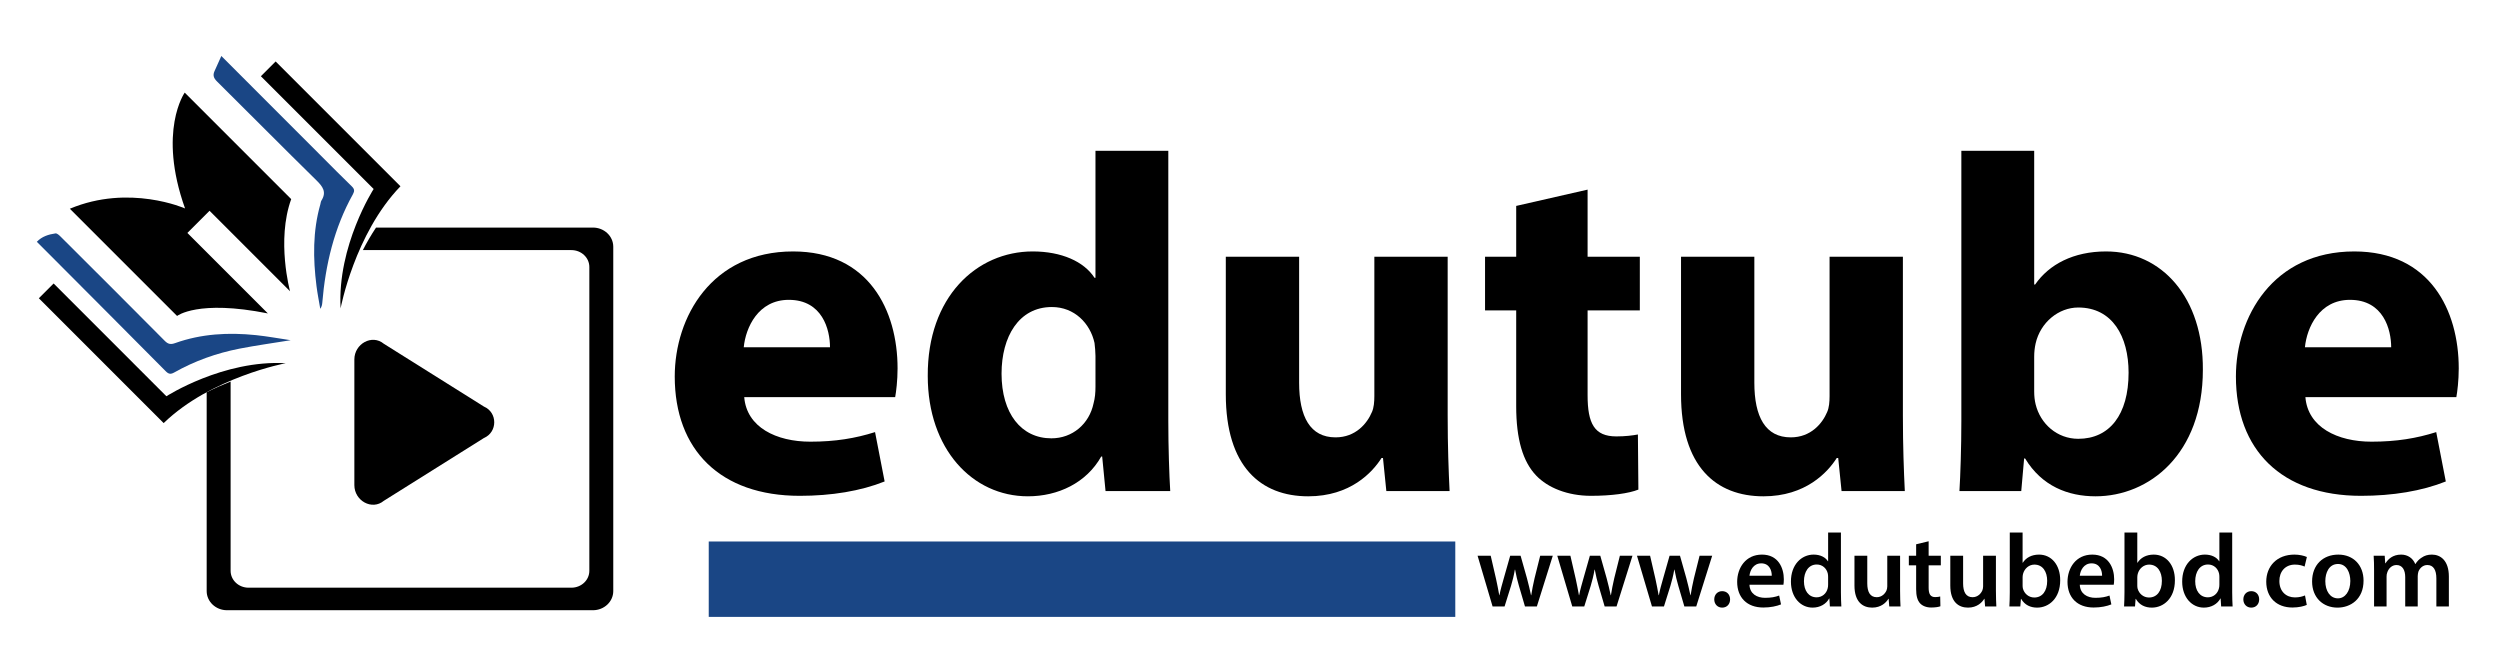
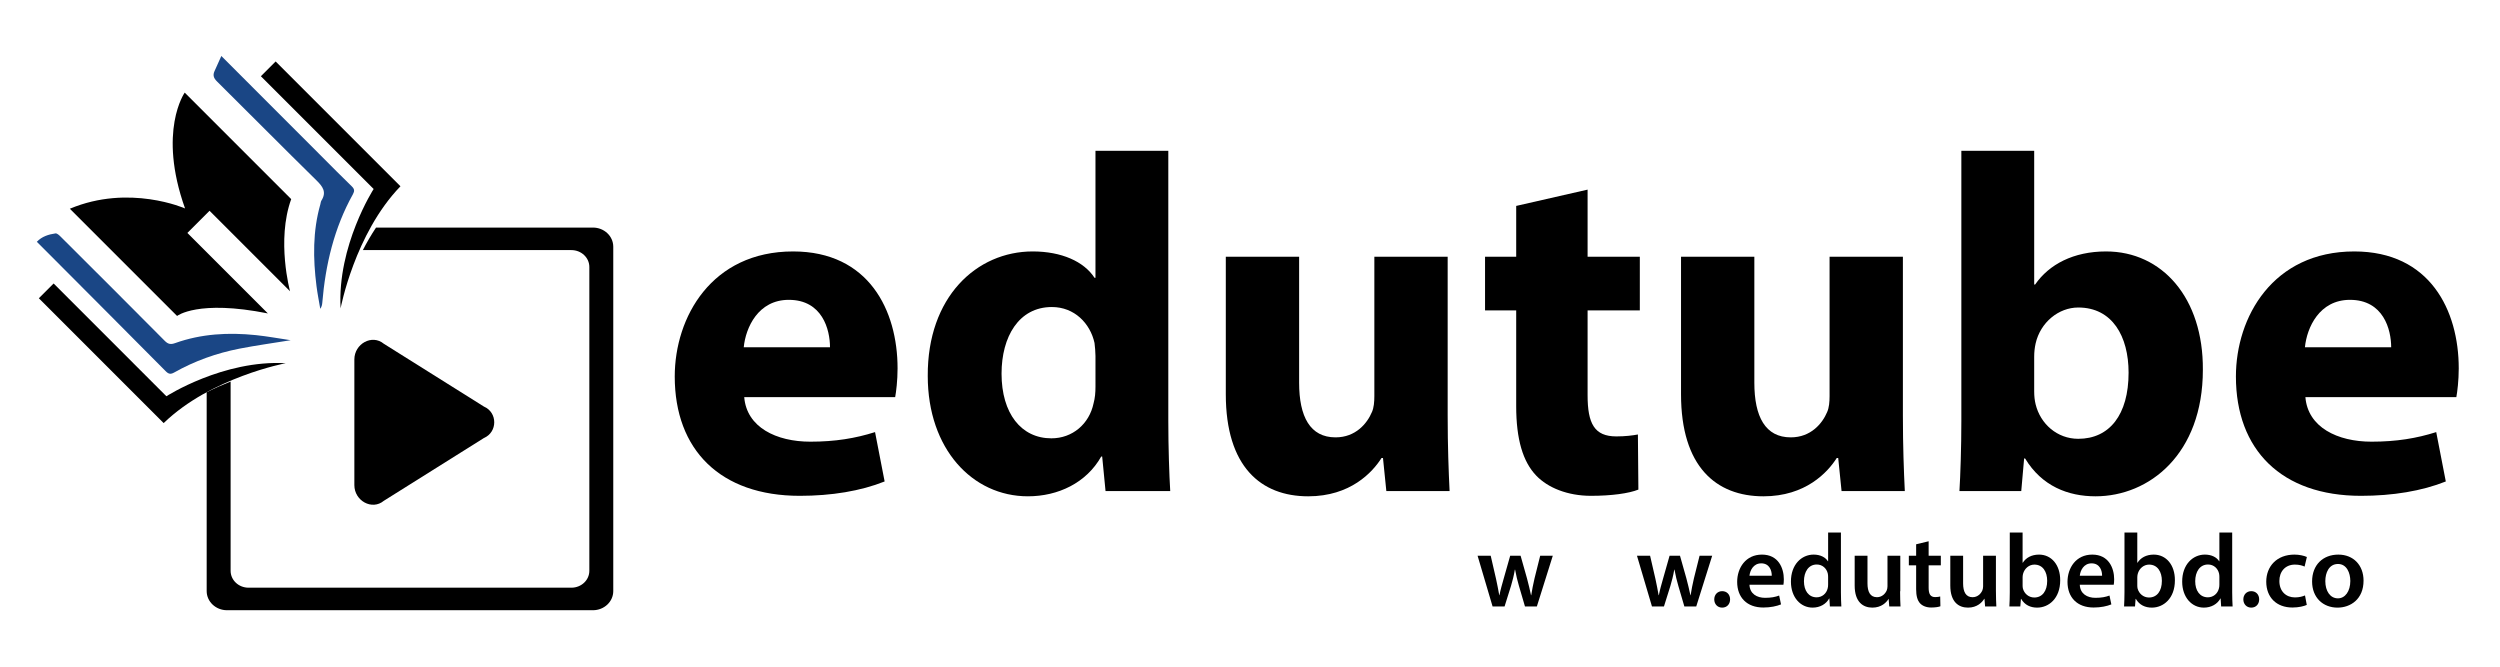
<svg xmlns="http://www.w3.org/2000/svg" version="1.1" id="Layer_1" x="0px" y="0px" width="719.964px" height="191.99px" viewBox="0 0 719.964 191.99" enable-background="new 0 0 719.964 191.99" xml:space="preserve">
  <g>
    <path d="M214.326,114.363c0.689,8.694,9.246,12.834,19.044,12.834c7.176,0,12.972-0.966,18.63-2.76l2.76,14.215   c-6.899,2.76-15.318,4.139-24.426,4.139c-22.908,0-36.019-13.248-36.019-34.361c0-17.112,10.626-36.018,34.087-36.018   c21.804,0,30.084,16.974,30.084,33.672c0,3.588-0.414,6.762-0.69,8.279H214.326z M239.028,100.012   c0-5.106-2.208-13.662-11.868-13.662c-8.832,0-12.42,8.004-12.973,13.662H239.028z" />
    <path d="M336.456,43.431v77.833c0,7.59,0.276,15.594,0.552,20.148h-18.63l-0.966-9.937h-0.276   c-4.277,7.59-12.42,11.454-21.113,11.454c-16.009,0-28.843-13.662-28.843-34.639c-0.138-22.77,14.076-35.879,30.223-35.879   c8.279,0,14.766,2.898,17.802,7.59h0.276v-36.57H336.456z M315.48,102.496c0-1.104-0.139-2.623-0.276-3.727   c-1.242-5.658-5.796-10.35-12.282-10.35c-9.521,0-14.49,8.556-14.49,19.182c0,11.454,5.658,18.63,14.353,18.63   c6.072,0,10.902-4.14,12.144-10.073c0.414-1.519,0.553-3.037,0.553-4.83V102.496z" />
    <path d="M416.909,119.746c0,8.832,0.276,16.008,0.552,21.666h-18.216l-0.966-9.522h-0.414c-2.622,4.14-8.97,11.04-21.114,11.04   c-13.662,0-23.736-8.557-23.736-29.395V73.929h21.114v36.294c0,9.798,3.174,15.731,10.488,15.731c5.796,0,9.108-4.002,10.488-7.313   c0.552-1.242,0.689-2.897,0.689-4.554V73.929h21.114V119.746z" />
    <path d="M457.204,54.609v19.32h15.042v15.456h-15.042v24.426c0,8.142,1.933,11.868,8.28,11.868c2.622,0,4.692-0.275,6.21-0.553   l0.138,15.871c-2.76,1.104-7.728,1.793-13.662,1.793c-6.762,0-12.42-2.346-15.731-5.795c-3.864-4.002-5.796-10.488-5.796-20.011   v-27.6h-8.971V73.929h8.971V59.301L457.204,54.609z" />
    <path d="M548.006,119.746c0,8.832,0.276,16.008,0.552,21.666h-18.216l-0.966-9.522h-0.414c-2.622,4.14-8.97,11.04-21.114,11.04   c-13.662,0-23.736-8.557-23.736-29.395V73.929h21.114v36.294c0,9.798,3.174,15.731,10.488,15.731c5.796,0,9.108-4.002,10.488-7.313   c0.552-1.242,0.689-2.897,0.689-4.554V73.929h21.114V119.746z" />
    <path d="M564.289,141.412c0.275-4.416,0.552-12.559,0.552-20.148V43.431h20.977v38.502h0.275c4.002-5.796,11.04-9.522,20.424-9.522   c16.146,0,28.015,13.386,27.877,34.086c0,24.287-15.456,36.432-30.912,36.432c-7.866,0-15.456-2.898-20.286-10.902h-0.276   l-0.828,9.385H564.289z M585.817,112.707c0,1.381,0.138,2.623,0.413,3.727c1.381,5.658,6.211,9.936,12.282,9.936   c8.971,0,14.49-6.899,14.49-19.043c0-10.489-4.692-18.769-14.49-18.769c-5.657,0-10.901,4.278-12.282,10.35   c-0.275,1.242-0.413,2.484-0.413,3.864V112.707z" />
    <path d="M663.922,114.363c0.689,8.694,9.246,12.834,19.044,12.834c7.176,0,12.972-0.966,18.63-2.76l2.76,14.215   c-6.899,2.76-15.317,4.139-24.426,4.139c-22.908,0-36.019-13.248-36.019-34.361c0-17.112,10.626-36.018,34.086-36.018   c21.805,0,30.085,16.974,30.085,33.672c0,3.588-0.414,6.762-0.69,8.279H663.922z M688.625,100.012   c0-5.106-2.208-13.662-11.868-13.662c-8.832,0-12.42,8.004-12.973,13.662H688.625z" />
  </g>
-   <rect x="204.105" y="155.943" fill-rule="evenodd" clip-rule="evenodd" fill="#1A4685" width="214.998" height="21.713" />
  <g>
    <path d="M429.302,160.047l1.529,6.631c0.33,1.559,0.66,3.148,0.932,4.738h0.059c0.301-1.59,0.781-3.209,1.201-4.709l1.889-6.66h3   l1.83,6.48c0.451,1.709,0.84,3.299,1.17,4.889h0.061c0.24-1.59,0.57-3.18,0.959-4.889l1.621-6.48h3.629l-4.59,14.609h-3.42   l-1.74-5.939c-0.449-1.529-0.779-2.91-1.109-4.68h-0.061c-0.299,1.801-0.689,3.24-1.109,4.68l-1.859,5.939h-3.449l-4.32-14.609   H429.302z" />
-     <path d="M452.251,160.047l1.529,6.631c0.33,1.559,0.66,3.148,0.932,4.738h0.059c0.301-1.59,0.781-3.209,1.201-4.709l1.889-6.66h3   l1.83,6.48c0.451,1.709,0.84,3.299,1.17,4.889h0.061c0.24-1.59,0.57-3.18,0.959-4.889l1.621-6.48h3.629l-4.59,14.609h-3.42   l-1.74-5.939c-0.449-1.529-0.779-2.91-1.109-4.68h-0.061c-0.299,1.801-0.689,3.24-1.109,4.68l-1.859,5.939h-3.449l-4.32-14.609   H452.251z" />
    <path d="M475.203,160.047l1.529,6.631c0.33,1.559,0.66,3.148,0.93,4.738h0.061c0.299-1.59,0.779-3.209,1.199-4.709l1.891-6.66h3   l1.83,6.48c0.449,1.709,0.84,3.299,1.17,4.889h0.059c0.24-1.59,0.57-3.18,0.961-4.889l1.619-6.48h3.631l-4.59,14.609h-3.42   l-1.74-5.939c-0.449-1.529-0.779-2.91-1.109-4.68h-0.061c-0.301,1.801-0.689,3.24-1.109,4.68l-1.861,5.939h-3.449l-4.32-14.609   H475.203z" />
    <path d="M493.681,172.617c0-1.381,0.961-2.371,2.279-2.371c1.352,0,2.281,0.961,2.281,2.371c0,1.35-0.9,2.369-2.281,2.369   C494.611,174.986,493.681,173.967,493.681,172.617z" />
    <path d="M503.822,168.387c0.09,2.641,2.16,3.779,4.5,3.779c1.709,0,2.939-0.238,4.049-0.658l0.541,2.549c-1.26,0.51-3,0.9-5.1,0.9   c-4.74,0-7.531-2.91-7.531-7.381c0-4.049,2.461-7.859,7.141-7.859c4.74,0,6.299,3.9,6.299,7.109c0,0.691-0.059,1.23-0.119,1.561   H503.822z M510.242,165.807c0.029-1.35-0.57-3.57-3.031-3.57c-2.279,0-3.238,2.07-3.389,3.57H510.242z" />
    <path d="M530.16,153.357v17.189c0,1.5,0.061,3.119,0.121,4.109h-3.301l-0.15-2.309h-0.059c-0.871,1.619-2.641,2.639-4.77,2.639   c-3.48,0-6.24-2.969-6.24-7.469c-0.031-4.891,3.029-7.801,6.539-7.801c2.01,0,3.451,0.84,4.109,1.92h0.061v-8.279H530.16z    M526.47,166.137c0-0.299-0.029-0.66-0.09-0.959c-0.33-1.441-1.5-2.611-3.18-2.611c-2.369,0-3.689,2.102-3.689,4.83   c0,2.67,1.32,4.621,3.66,4.621c1.5,0,2.818-1.021,3.18-2.611c0.09-0.33,0.119-0.689,0.119-1.08V166.137z" />
-     <path d="M547.201,170.277c0,1.74,0.059,3.18,0.119,4.379h-3.24l-0.18-2.219h-0.061c-0.629,1.049-2.068,2.549-4.68,2.549   c-2.67,0-5.1-1.59-5.1-6.359v-8.58h3.689v7.949c0,2.432,0.781,3.99,2.73,3.99c1.471,0,2.43-1.049,2.82-1.979   c0.119-0.33,0.209-0.721,0.209-1.141v-8.82h3.691V170.277z" />
+     <path d="M547.201,170.277c0,1.74,0.059,3.18,0.119,4.379h-3.24l-0.18-2.219c-0.629,1.049-2.068,2.549-4.68,2.549   c-2.67,0-5.1-1.59-5.1-6.359v-8.58h3.689v7.949c0,2.432,0.781,3.99,2.73,3.99c1.471,0,2.43-1.049,2.82-1.979   c0.119-0.33,0.209-0.721,0.209-1.141v-8.82h3.691V170.277z" />
    <path d="M555.421,155.877v4.17h3.51v2.76h-3.51v6.451c0,1.77,0.479,2.699,1.889,2.699c0.631,0,1.111-0.09,1.441-0.18l0.059,2.82   c-0.539,0.209-1.5,0.359-2.67,0.359c-1.35,0-2.49-0.451-3.18-1.201c-0.779-0.84-1.139-2.158-1.139-4.078v-6.871h-2.102v-2.76h2.102   v-3.299L555.421,155.877z" />
    <path d="M574.8,170.277c0,1.74,0.059,3.18,0.119,4.379h-3.24l-0.18-2.219h-0.061c-0.629,1.049-2.068,2.549-4.68,2.549   c-2.67,0-5.1-1.59-5.1-6.359v-8.58h3.689v7.949c0,2.432,0.781,3.99,2.73,3.99c1.471,0,2.43-1.049,2.82-1.979   c0.119-0.33,0.209-0.721,0.209-1.141v-8.82h3.691V170.277z" />
    <path d="M578.669,174.656c0.061-0.99,0.119-2.609,0.119-4.109v-17.189h3.691v8.699h0.059c0.9-1.41,2.49-2.34,4.68-2.34   c3.57,0,6.121,2.971,6.09,7.41c0,5.25-3.328,7.859-6.629,7.859c-1.891,0-3.57-0.719-4.619-2.52H582l-0.18,2.189H578.669z    M582.48,168.627c0,0.301,0.029,0.6,0.09,0.869c0.389,1.471,1.68,2.58,3.27,2.58c2.311,0,3.719-1.859,3.719-4.799   c0-2.58-1.229-4.68-3.689-4.68c-1.5,0-2.85,1.08-3.27,2.699c-0.061,0.27-0.119,0.6-0.119,0.961V168.627z" />
    <path d="M598.949,168.387c0.09,2.641,2.16,3.779,4.5,3.779c1.711,0,2.939-0.238,4.051-0.658l0.539,2.549c-1.26,0.51-3,0.9-5.1,0.9   c-4.74,0-7.529-2.91-7.529-7.381c0-4.049,2.459-7.859,7.139-7.859c4.74,0,6.301,3.9,6.301,7.109c0,0.691-0.061,1.23-0.121,1.561   H598.949z M605.369,165.807c0.031-1.35-0.57-3.57-3.029-3.57c-2.279,0-3.24,2.07-3.391,3.57H605.369z" />
    <path d="M611.701,174.656c0.059-0.99,0.119-2.609,0.119-4.109v-17.189h3.689v8.699h0.061c0.9-1.41,2.49-2.34,4.68-2.34   c3.57,0,6.119,2.971,6.09,7.41c0,5.25-3.33,7.859-6.631,7.859c-1.889,0-3.568-0.719-4.619-2.52h-0.061l-0.18,2.189H611.701z    M615.509,168.627c0,0.301,0.031,0.6,0.09,0.869c0.391,1.471,1.68,2.58,3.27,2.58c2.311,0,3.721-1.859,3.721-4.799   c0-2.58-1.23-4.68-3.689-4.68c-1.5,0-2.85,1.08-3.27,2.699c-0.061,0.27-0.121,0.6-0.121,0.961V168.627z" />
    <path d="M642.839,153.357v17.189c0,1.5,0.061,3.119,0.119,4.109h-3.299l-0.15-2.309h-0.061c-0.869,1.619-2.639,2.639-4.77,2.639   c-3.48,0-6.24-2.969-6.24-7.469c-0.029-4.891,3.031-7.801,6.541-7.801c2.01,0,3.449,0.84,4.109,1.92h0.061v-8.279H642.839z    M639.15,166.137c0-0.299-0.031-0.66-0.09-0.959c-0.33-1.441-1.5-2.611-3.182-2.611c-2.369,0-3.689,2.102-3.689,4.83   c0,2.67,1.32,4.621,3.66,4.621c1.5,0,2.82-1.021,3.18-2.611c0.09-0.33,0.121-0.689,0.121-1.08V166.137z" />
    <path d="M646.05,172.617c0-1.381,0.959-2.371,2.279-2.371c1.35,0,2.279,0.961,2.279,2.371c0,1.35-0.9,2.369-2.279,2.369   C646.98,174.986,646.05,173.967,646.05,172.617z" />
    <path d="M664.318,174.207c-0.779,0.359-2.311,0.75-4.139,0.75c-4.561,0-7.531-2.91-7.531-7.439c0-4.381,3-7.801,8.131-7.801   c1.35,0,2.729,0.301,3.568,0.691l-0.658,2.76c-0.602-0.271-1.471-0.57-2.791-0.57c-2.82,0-4.5,2.07-4.469,4.74   c0,2.998,1.949,4.709,4.469,4.709c1.291,0,2.189-0.27,2.91-0.57L664.318,174.207z" />
    <path d="M680.667,167.217c0,5.369-3.779,7.77-7.498,7.77c-4.141,0-7.32-2.85-7.32-7.529c0-4.801,3.15-7.74,7.559-7.74   C677.759,159.717,680.667,162.777,680.667,167.217z M669.658,167.367c0,2.82,1.381,4.949,3.631,4.949c2.1,0,3.57-2.07,3.57-5.01   c0-2.279-1.02-4.889-3.541-4.889C670.708,162.418,669.658,164.938,669.658,167.367z" />
-     <path d="M683.699,164.396c0-1.68-0.029-3.09-0.119-4.35h3.18l0.148,2.16H687c0.719-1.141,2.039-2.49,4.498-2.49   c1.92,0,3.42,1.08,4.051,2.701h0.061c0.51-0.811,1.109-1.41,1.799-1.83c0.811-0.57,1.74-0.871,2.939-0.871   c2.432,0,4.891,1.65,4.891,6.33v8.609h-3.6v-8.068c0-2.432-0.84-3.871-2.609-3.871c-1.26,0-2.191,0.9-2.58,1.951   c-0.09,0.359-0.18,0.809-0.18,1.229v8.76h-3.602v-8.459c0-2.041-0.809-3.48-2.52-3.48c-1.379,0-2.309,1.08-2.639,2.1   c-0.15,0.361-0.211,0.781-0.211,1.201v8.639h-3.6V164.396z" />
  </g>
  <path fill-rule="evenodd" clip-rule="evenodd" fill="#1A4685" d="M83.719,97.975c-5.128,0.836-9.972,1.496-14.763,2.432  c-6.604,1.297-12.901,3.541-18.778,6.859c-1.001,0.566-1.608,0.492-2.425-0.332C37.161,96.25,26.535,85.604,15.917,74.949  c-1.747-1.752-3.496-3.496-5.314-5.316c1.485-1.547,3.391-2.127,5.362-2.418c0.445-0.066,1.075,0.508,1.486,0.924  c10.021,9.986,20.034,19.977,29.998,30.02c0.965,0.975,1.719,1.104,2.999,0.645c7.55-2.699,15.359-3.111,23.26-2.291  C76.981,96.85,80.224,97.457,83.719,97.975z" />
  <path fill-rule="evenodd" clip-rule="evenodd" fill="#1A4685" d="M63.74,16.125c2.27,2.268,4.24,4.236,6.207,6.207  c7.57,7.578,15.14,15.154,22.709,22.732c2.873,2.875,5.717,5.775,8.646,8.596c0.794,0.77,0.85,1.352,0.328,2.287  c-5.412,9.715-7.903,20.262-8.818,31.248c-0.047,0.57-0.16,1.133-0.583,1.742c-0.368-2.197-0.811-4.385-1.089-6.59  c-0.999-7.9-1.095-15.764,1.114-23.514c0.102-0.355,0.112-0.764,0.304-1.061c1.581-2.49,0.369-4.07-1.461-5.869  c-9.603-9.43-19.065-18.998-28.626-28.469c-0.926-0.92-1.222-1.752-0.714-2.902C62.366,19.168,62.982,17.805,63.74,16.125z" />
  <path d="M11.189,85.895l4.255-4.254l32.475,32.475c0,0,16.35-10.525,34.378-9.518c0,0-21.499,4.031-35.163,17.246L11.189,85.895z" />
  <path d="M79.384,17.699l-4.255,4.256l32.476,32.475c0,0-10.526,16.35-9.518,34.381c0,0,4.031-21.504,17.241-35.166L79.384,17.699z" />
  <path d="M20.119,60.113l30.879,30.879c0,0,5.99-4.76,26.146-0.729l-23.18-23.18l6.383-6.383l23.18,23.18  c0,0-3.977-14.613,0.336-26.539L53.195,26.67c0,0-7.853,11.076,0.097,33.359C53.292,60.029,37.227,52.92,20.119,60.113z" />
  <path d="M170.755,65.537h-62.46c-1.433,2.15-2.695,4.34-3.796,6.488h60.055c2.852,0,5.167,2.176,5.167,4.861v87.5  c0,2.686-2.315,4.861-5.167,4.861H71.577c-2.851,0-5.164-2.176-5.164-4.861v-54.508c-2.227,0.879-4.556,1.9-6.894,3.086v57.262  c0,3.041,2.621,5.51,5.854,5.51h105.381c3.236,0,5.856-2.469,5.856-5.51v-99.18C176.611,68.004,173.991,65.537,170.755,65.537z" />
  <path d="M139.368,126.137l-28.836,18.092c-3.392,2.826-8.482,0-8.482-4.523V103.52c0-4.523,5.091-7.35,8.482-4.523l28.836,18.094  C143.325,118.785,143.325,124.439,139.368,126.137z" />
</svg>